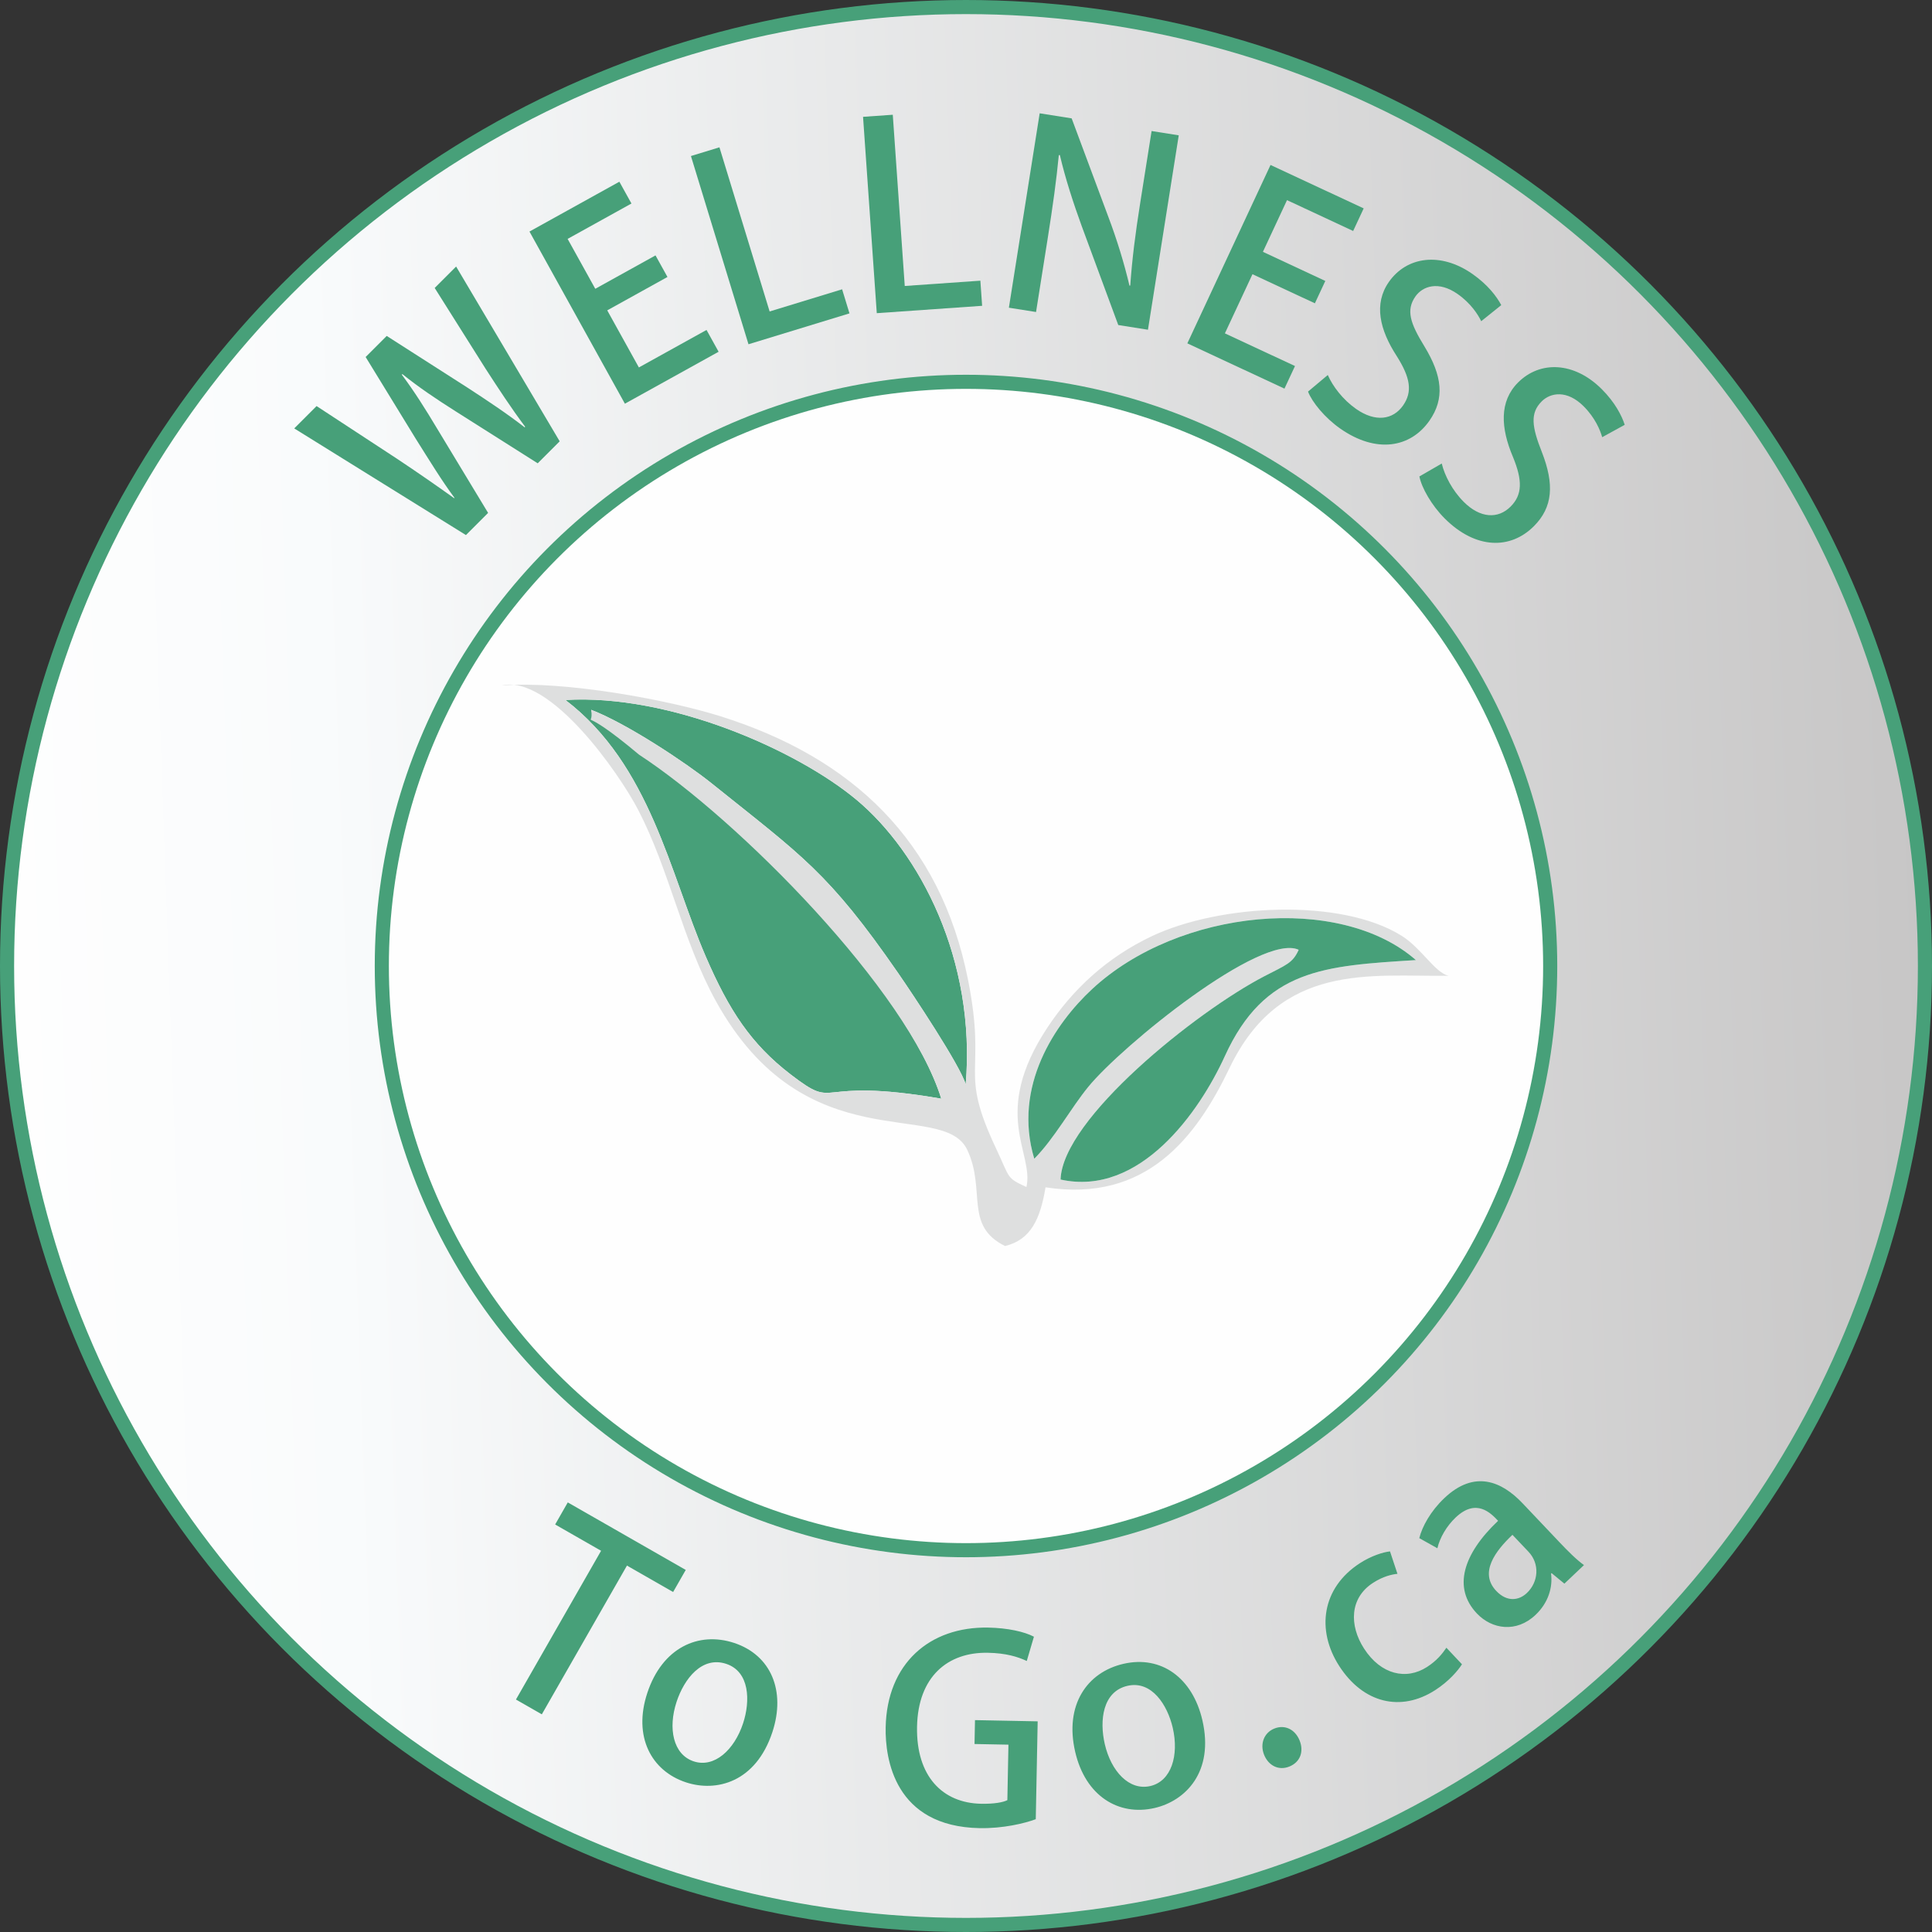
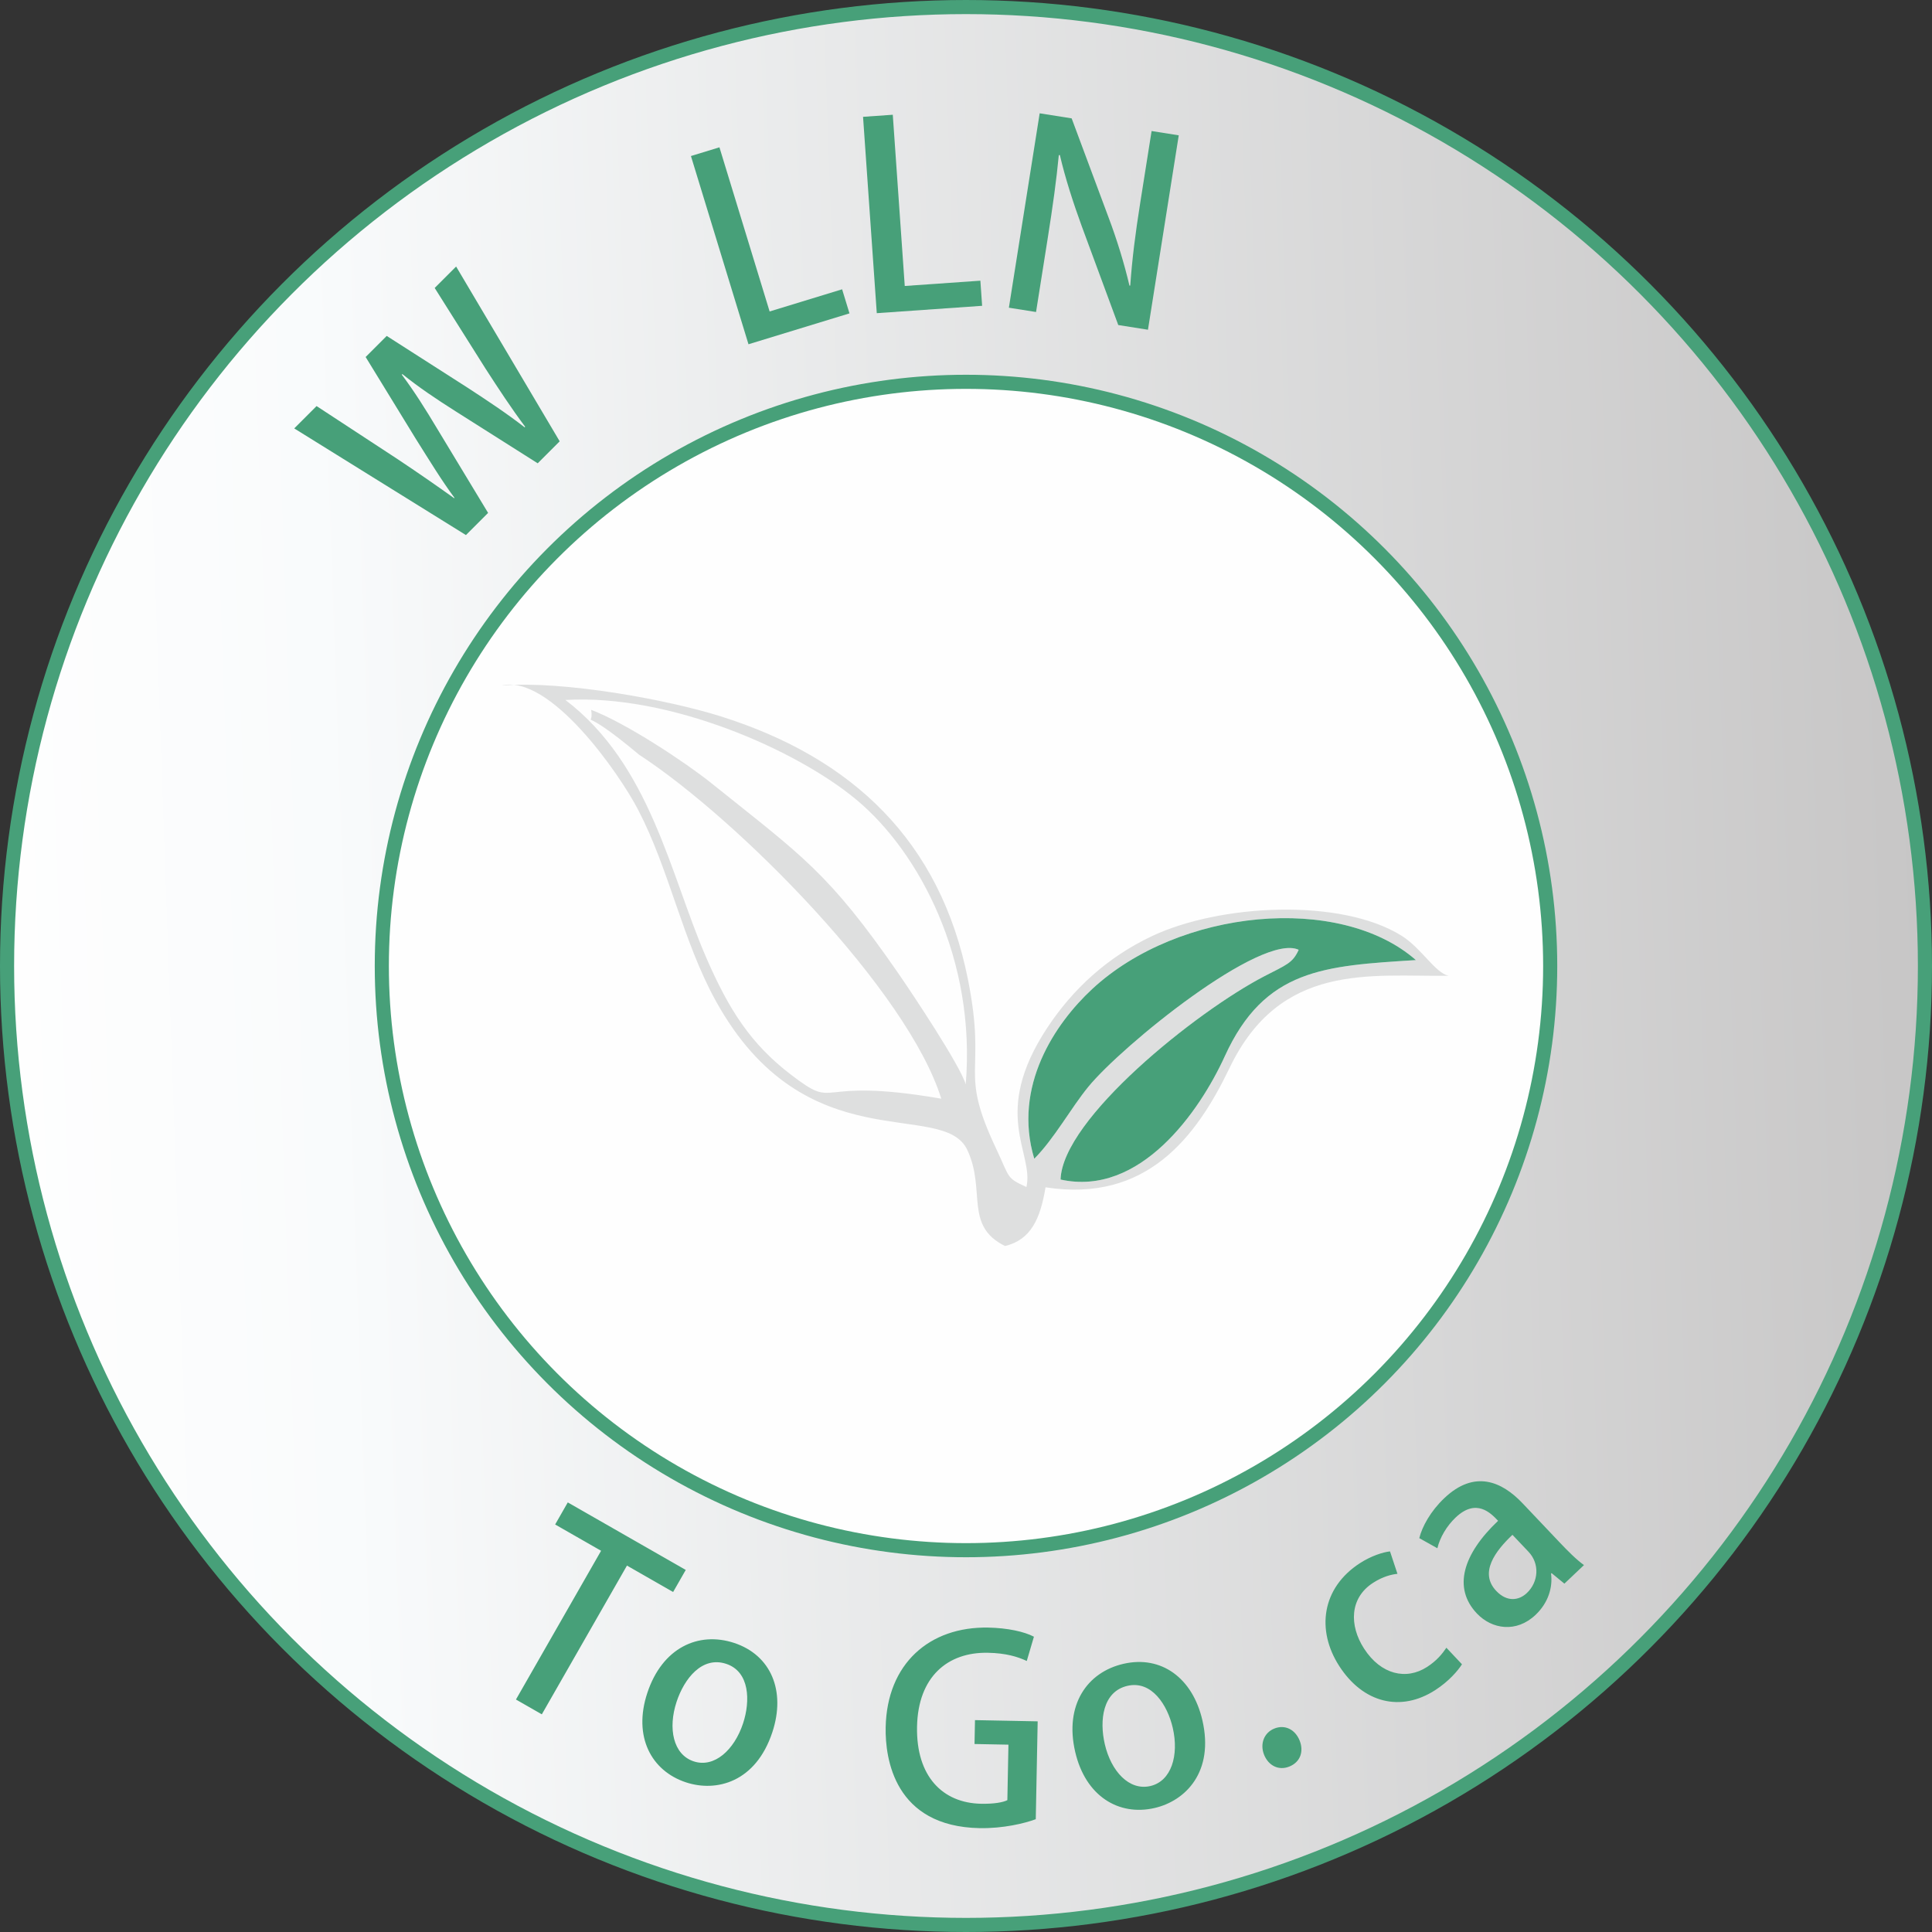
<svg xmlns="http://www.w3.org/2000/svg" xml:space="preserve" width="7.636in" height="7.636in" version="1.1" style="shape-rendering:geometricPrecision; text-rendering:geometricPrecision; image-rendering:optimizeQuality; fill-rule:evenodd; clip-rule:evenodd" viewBox="0 0 6156.43 6156.43">
  <rect x="0" y="0" width="6156.43" height="6156.43" fill="#333333" stroke="none" />
  <defs>
    <style type="text/css">
   
    .str1 {stroke:#47A079;stroke-width:44.95;stroke-linejoin:round;stroke-miterlimit:22.926}
    .str0 {stroke:#47A079;stroke-width:44.96;stroke-linejoin:round;stroke-miterlimit:22.926}
    .fil2 {fill:#47A079}
    .fil3 {fill:#DEDFDF}
    .fil1 {fill:#FEFEFE}
    .fil4 {fill:#47A079;fill-rule:nonzero}
    .fil0 {fill:url(#id0)}
   
  </style>
    <linearGradient id="id0" gradientUnits="userSpaceOnUse" x1="6131.92" y1="2970.86" x2="24.25" y2="3185.31">
      <stop offset="0" style="stop-opacity:1; stop-color:#C7C6C6" />
      <stop offset="0.831" style="stop-opacity:1; stop-color:#F9FBFC" />
      <stop offset="1" style="stop-opacity:1; stop-color:#FEFEFE" />
    </linearGradient>
  </defs>
  <g id="Layer_x0020_1">
    <circle class="fil0 str0" cx="3078.22" cy="3078.22" r="3055.74" />
    <circle class="fil1 str1" cx="3078.22" cy="3078.22" r="1861.56" />
-     <path class="fil2" d="M1801.82 2230.54c270.77,206.77 332.84,553.28 447.27,817.92 73.98,171.09 144.21,278.46 270.21,375.18 157.85,121.2 60.07,4.79 480.09,77.37 -106.3,-342.66 -640.74,-903.65 -959.34,-1111.71 -201.83,-187.83 -128.36,-45.15 -156.25,-127.38 111.67,42.52 300.8,167.63 383.74,234.21 288.37,231.47 371.43,282.28 594.81,605.19 45.6,65.93 197.18,293.61 214.95,353.97 33.48,-397.23 -147.78,-739.87 -348.15,-906.8 -191.09,-159.22 -595.58,-337.68 -927.34,-317.97l0 -0.01z" />
    <path class="fil3" d="M3295.75 3692.35c-69.35,-230.91 66.88,-431.43 184.21,-540.43 276.17,-256.53 789.18,-305.23 1031.88,-92.57 -291.83,18.45 -481.73,27.24 -609.02,306.49 -80.38,176.32 -270.19,448.71 -523.26,392.82 5.95,-193.69 432.6,-535.24 648.68,-647.51 71.37,-37.08 90.84,-41.89 110.09,-84.59 -118.75,-55.17 -562.21,304.73 -670.07,436.27 -55.67,67.89 -109.06,166.07 -172.52,229.51l0 0zm-1493.92 -1461.81c331.76,-19.71 736.25,158.75 927.34,317.97 200.37,166.93 381.63,509.57 348.15,906.8 -17.78,-60.36 -169.36,-288.04 -214.95,-353.97 -223.38,-322.91 -306.44,-373.72 -594.81,-605.19 -82.94,-66.59 -272.08,-191.7 -383.74,-234.21 10.54,71.69 -52.99,-29.48 152.55,142.86 318.6,208.05 856.75,753.56 963.05,1096.22 -420.01,-72.59 -322.24,43.82 -480.09,-77.37 -126.01,-96.72 -196.23,-204.1 -270.21,-375.18 -114.44,-264.64 -176.5,-611.15 -447.27,-817.92l0 0.01zm1400.82 1739.93c82.23,-19.66 112.46,-86.52 128.97,-187.04 320.96,49.57 479.73,-158.07 586.49,-380.51 162.3,-338.13 450.13,-290.64 697.67,-293.5 -43.62,-10.36 -86.27,-88.09 -149.33,-127.51 -193.98,-121.29 -580.27,-101.04 -796.53,1.5 -142.17,67.4 -251.47,168.68 -332.33,291.04 -182.17,275.72 -41.82,398.42 -66.79,508.07 -65.01,-29.82 -51.6,-27.26 -96.47,-122.19 -121.8,-257.52 -28.41,-230.97 -89.92,-539.48 -87.78,-440.42 -367.54,-706.16 -788.7,-838.49 -168.3,-52.9 -499.44,-113.8 -696.45,-98.11 153.98,-35.55 373.68,279.63 434.33,396.4 100.16,192.86 141.49,416.76 247.2,608.52 286.42,519.6 723.98,309.99 801.58,475.14 60.29,128.36 -11.03,241.42 120.27,306.15l0 0z" />
    <path class="fil2" d="M3295.75 3692.35c63.46,-63.44 116.85,-161.62 172.52,-229.51 107.87,-131.54 551.32,-491.44 670.07,-436.27 -19.26,42.7 -38.72,47.51 -110.09,84.59 -216.08,112.28 -642.73,453.82 -648.68,647.51 253.07,55.89 442.87,-216.5 523.26,-392.82 127.28,-279.25 317.18,-288.03 609.02,-306.49 -242.7,-212.66 -755.71,-163.96 -1031.88,92.57 -117.33,108.99 -253.56,309.52 -184.21,540.43l-0 -0z" />
    <path class="fil4" d="M1385.15 917.6l161.83 256.78c42.46,65.62 81.93,125.93 126.51,185.57l-1.74 1.74c-57.32,-44.58 -118.79,-85.21 -181.99,-126.42l-257.46 -164.82 -67.16 67.16 159.6 260.35c43.52,68.99 82.99,133.94 123.52,188.36l-1.16 1.16c-53.27,-38.21 -117.63,-82.89 -183.15,-126.41l-255.14 -167.13 -71.21 71.21 547.14 339.86 70.64 -70.64 -161.15 -266.52c-39.66,-66.3 -73.34,-119.66 -113.87,-174.08l1.74 -1.74c52.69,42.27 106.05,78.26 169.26,118.31l262.08 165.98 70.06 -70.06 -330.02 -556.98 -68.32 68.32z" />
-     <polygon class="fil4" points="2251.38,1051.4 2035.83,1170.88 1935,988.98 2126.92,882.6 2088.82,813.85 1896.89,920.23 1808.76,761.25 2012.15,648.51 1973.64,579.05 1687.18,737.83 1991.26,1286.4 2289.89,1120.87 " />
    <polygon class="fil4" points="2683.45,921.88 2452.46,992.5 2292.54,469.43 2201.71,497.2 2385.09,1097 2706.91,998.61 " />
    <polygon class="fil4" points="3124.01,894.42 2883.05,911.27 2844.9,365.64 2750.15,372.27 2793.9,997.95 3129.61,974.47 " />
    <path class="fil4" d="M3756.16 431.25l-86.53 -13.71 -36.16 228.33c-15.65,98.8 -25.8,178.58 -31.86,263.97l-2.56 0.43c-16.29,-69.87 -39.77,-146.68 -67.83,-220.76l-116.34 -312.31 -101.9 -16.14 -98.12 619.48 86.53 13.71 36.68 -231.57c17.19,-108.5 28.27,-188.96 35.86,-268.31l3.36 -0.3c17.27,74.17 42.92,152.98 69.49,226l116.64 315.68 94.62 14.99 98.11 -619.48z" />
-     <polygon class="fil4" points="4126.57,1166.41 3903.2,1062.25 3991.09,873.76 4189.97,966.5 4223.2,895.26 4024.31,802.52 4101.14,637.77 4311.89,736.05 4345.46,664.07 4048.62,525.65 3783.55,1094.09 4093,1238.39 " />
-     <path class="fil4" d="M4783.84 972.27c-14.15,-26.9 -42.58,-64.8 -91.55,-99.09 -101.95,-71.38 -209.75,-55.9 -266.57,25.25 -48.84,69.75 -29.6,152.2 25.26,236.59 43.19,68.23 50.56,113.37 20.03,156.97 -32.41,46.28 -88.69,53.85 -149.72,11.12 -42.25,-29.59 -74.45,-72.12 -90.21,-108.14l-62.99 52.85c13.08,34.14 54.19,83.93 102.48,117.74 115.37,80.78 224.17,61.01 284.29,-24.85 49.31,-70.43 41.21,-143.07 -15.93,-237.06 -45.33,-73.73 -59.15,-115.38 -28.62,-158.98 23.01,-32.87 73.39,-50.56 134.42,-7.83 42.26,29.59 65.06,65.55 75.25,86.68l63.86 -51.24z" />
-     <path class="fil4" d="M5177.25 1353.73c-9.27,-28.95 -30.69,-71.21 -72.95,-113.48 -88,-88 -196.85,-91.48 -266.91,-21.42 -60.21,60.21 -55.58,144.74 -16.21,237.38 30.69,74.69 30.11,120.43 -7.53,158.06 -39.95,39.95 -96.69,37.64 -149.38,-15.05 -36.47,-36.47 -60.79,-83.95 -70.06,-122.16l-71.21 41.11c6.95,35.9 38.79,92.06 80.48,133.75 99.59,99.58 210.17,99.01 284.28,24.9 60.79,-60.8 65.43,-133.74 25.48,-236.23 -31.84,-80.48 -38.21,-123.9 -0.58,-161.54 28.37,-28.37 81.05,-37.05 133.74,15.63 36.48,36.48 52.69,75.85 59.06,98.43l71.79 -39.37z" />
    <path class="fil4" d="M2185.2 5002.66l-375.93 -215.16 -40.26 70.36 146.39 83.78 -271.28 473.99 82.44 47.18 271.28 -473.99 147.1 84.19 40.27 -70.35zm154.11 232.61c-113.54,-37.39 -229.09,15.07 -276.73,159.73 -45.58,138.43 12.3,248 123.51,284.63 96.43,31.75 222.42,-0.03 275.17,-160.24 43.28,-131.43 -4.52,-245.45 -121.96,-284.12zm28.64 255.97c-28.17,85.55 -91.91,143 -157.24,121.49 -66.11,-21.77 -82.46,-105.6 -54.81,-189.59 24.33,-73.89 81.03,-146.59 158.02,-121.24 75.44,24.84 77.33,118.57 54.03,189.34zm938.66 -6.1l-199.75 -3.89 -1.48 76.14 108.06 2.1 -3.44 176.82c-14.06,7.1 -42.82,12.27 -83.76,11.47 -122.79,-2.39 -207.13,-87.56 -204.05,-245.56 3.09,-158.82 97.17,-238.06 225.7,-235.56 57.31,1.11 94.76,12.49 123.97,26.16l22.8 -77.36c-30.81,-16.16 -83.81,-27.83 -145.21,-29.03 -187.47,-3.65 -323.27,114.91 -327.21,317.93 -1.94,99.88 28.25,315.85 299.22,321.12 74.49,1.45 143.61,-15.22 179.08,-28.46l6.07 -311.9zm273.28 -183.27c-116.48,26.89 -188.09,131.65 -153.84,280.05 32.78,142.01 139.08,205.71 253.17,179.37 98.93,-22.84 190.18,-115.33 152.24,-279.68 -31.12,-134.83 -131.1,-207.55 -251.57,-179.74zm157.19 204.05c20.26,87.76 -4.47,169.93 -71.49,185.4 -67.81,15.66 -125.26,-47.55 -145.15,-133.72 -17.5,-75.8 -6.7,-167.36 72.28,-185.59 77.39,-17.86 127.6,61.3 144.36,133.9zm371.4 123.33c34.95,-14.03 46.92,-47.95 32.88,-82.91 -14.34,-35.71 -47.2,-51.63 -80.63,-38.21 -32.67,13.12 -46.62,48.71 -32.58,83.67 13.42,33.43 45.38,51.48 80.33,37.45zm500.55 -378.64c-13,19.11 -30.13,40.89 -61.77,61.32 -66.04,42.64 -146.85,24.64 -200.59,-58.6 -47.96,-74.3 -45.77,-161.47 28.52,-209.44 32.33,-20.87 59.67,-26.83 77.87,-28.83l-23.7 -71.44c-21.84,2.4 -59.25,13.89 -95.71,37.43 -121.76,78.6 -140.1,213.25 -65.93,328.12 76.39,118.32 196.33,147.11 305.71,76.5 44.03,-28.42 72.69,-62.52 85.25,-82.32l-49.64 -52.74zm242.7 -460.34c-65.91,-69.52 -152.92,-107.76 -249.19,-16.5 -43.97,41.68 -70.77,90.78 -79.86,127.6l57.63 32.24c7.84,-33.38 29.11,-70.46 58.22,-98.06 65.96,-62.53 112.15,-13.8 135.25,10.56 -112.31,106.47 -144.72,213.91 -67.54,295.32 47.88,50.51 125.75,62.44 186.96,4.42 41,-38.87 55.07,-88.3 49.27,-131.32l1.78 -1.69 40.8 33.53 62.4 -59.15c-24.43,-17.45 -52.07,-45.41 -78.55,-73.34l-117.17 -123.6 -0.01 0zm19.04 154.57c36.05,38.03 32.19,95.84 -5.24,131.33 -25.55,24.22 -63.34,29.58 -97.7,-6.67 -55.2,-58.23 -2.38,-127.48 51.69,-178.74l51.26 54.08 -0.01 -0z" />
  </g>
</svg>